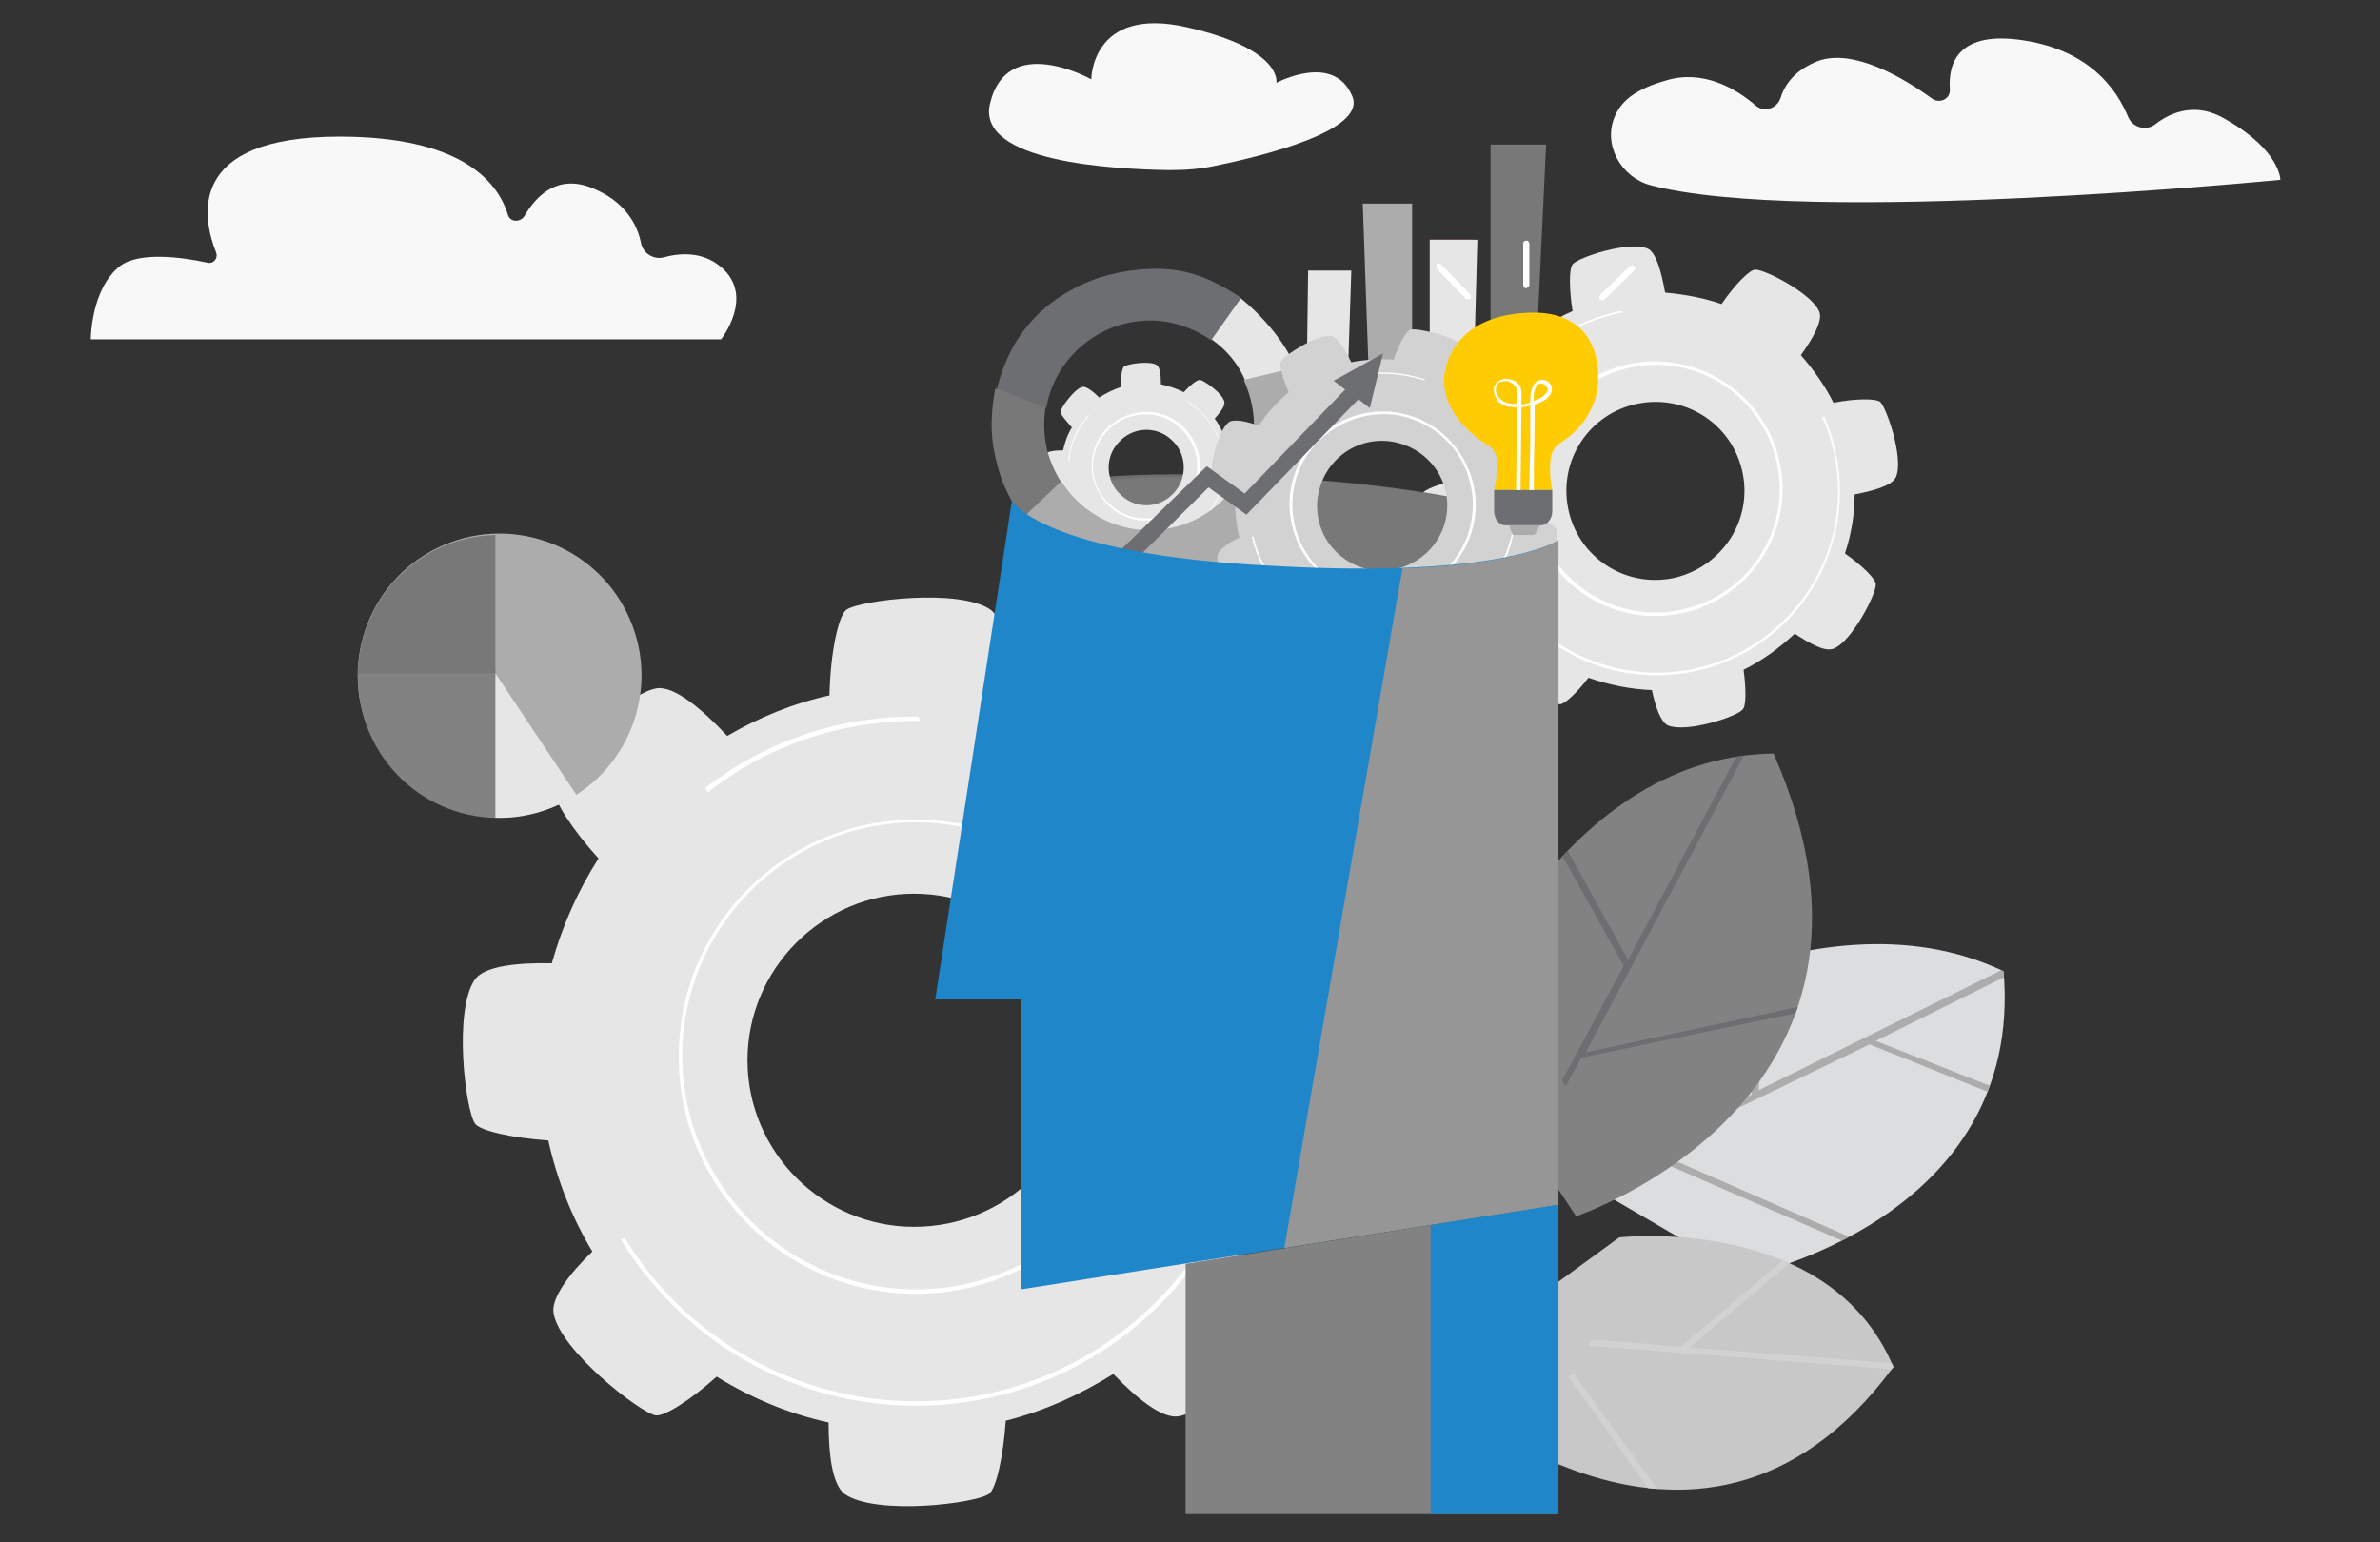
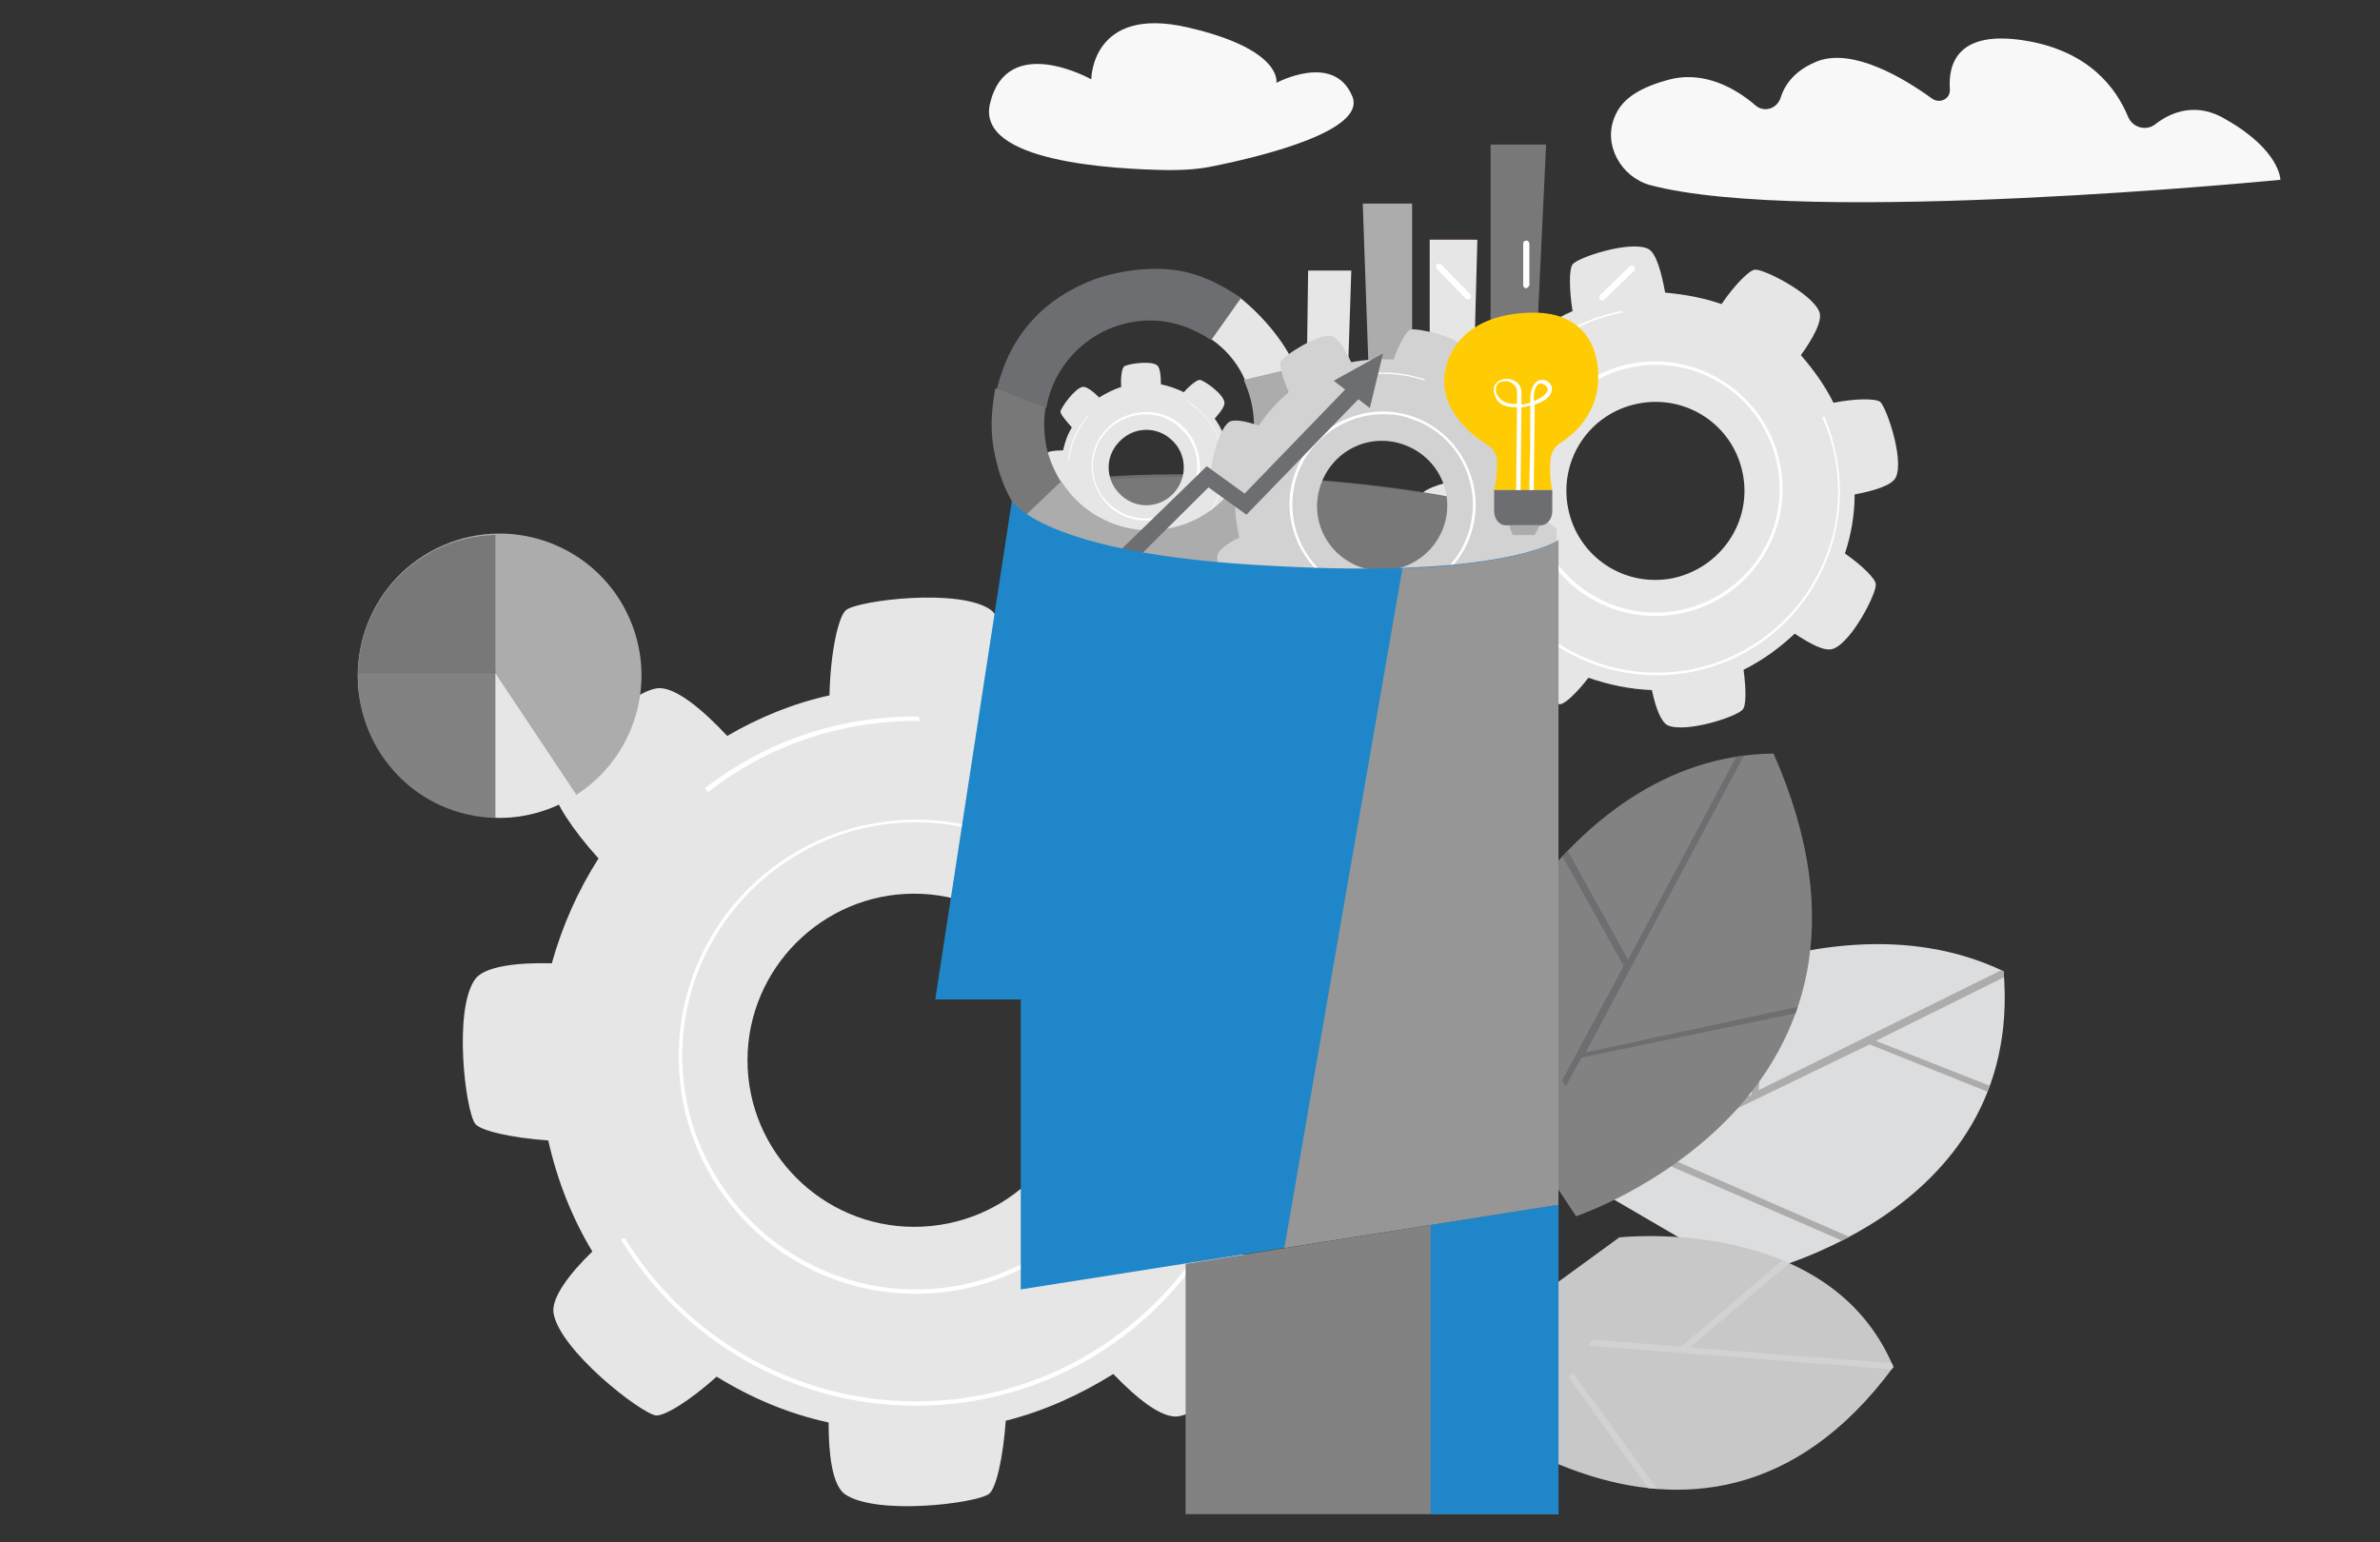
<svg xmlns="http://www.w3.org/2000/svg" xmlns:xlink="http://www.w3.org/1999/xlink" version="1.1" id="Layer_1" x="0px" y="0px" viewBox="0 0 270 175" style="enable-background:new 0 0 270 175;" xml:space="preserve">
  <rect x="0" y="0" width="270" height="175" fill="#333333" stroke="none" />
  <style type="text/css">
	.st0{fill:none;}
	.st1{fill:#F8F8F8;}
	.st2{fill:#E6E6E6;}
	.st3{fill:#FFFFFF;}
	.st4{fill:#DCDDDE;}
	.st5{clip-path:url(#SVGID_3_);fill:#ACACAC;}
	.st6{fill:#C8C8C8;}
	.st7{clip-path:url(#SVGID_7_);fill:#D2D2D2;}
	.st8{clip-path:url(#SVGID_9_);fill:#D2D2D2;}
	.st9{fill:#828282;}
	.st10{clip-path:url(#SVGID_11_);fill:#6D6E71;}
	.st11{fill:#ACACAC;}
	.st12{fill:#EA5768;}
	.st13{fill:#787878;}
	.st14{fill:#6D6E71;}
	.st15{fill:#D2D2D2;}
	.st16{fill:#1F87C9;}
	.st17{fill:#969696;}
	.st18{fill:#FFCC04;}
</style>
-   <rect class="st0" width="270" height="175" />
  <rect class="st0" width="270" height="175" />
  <rect class="st0" width="270" height="175" />
  <rect class="st0" width="270" height="175" />
  <g>
    <path class="st1" d="M258.7,20.4c0,0-53.9,5.3-71.5,0.6c-3.3-0.9-5.4-4.6-4-7.8c0.7-1.7,2.3-3.1,5.9-4.1c4.1-1.2,7.8,0.9,10.1,2.9   c1,0.8,2.4,0.3,2.8-0.9c0.5-1.6,1.7-3.2,4.3-4.2c4-1.4,9.6,1.9,12.9,4.3c0.9,0.6,2.1,0,2-1.1c-0.2-3,1-6.7,8.5-5.5   c7.4,1.2,10.4,5.5,11.7,8.6c0.5,1.3,2.1,1.7,3.1,0.9c1.8-1.4,4.7-2.6,8.1-0.5C258.7,17.1,258.7,20.4,258.7,20.4z" />
    <g>
      <path class="st2" d="M154.4,111.3c-0.7-0.9-4.9-1.8-9.8-1.9c-1.1-4-2.7-7.8-4.9-11.3c3.1-2.9,6.1-6.2,5.7-8.3    c-0.7-4.2-9.8-11.3-11.6-11.6c-1.1-0.1-4.9,2.3-8.4,5.7c-3.5-2.1-7.2-3.7-11.2-4.7c0.2-4.2-0.1-8.7-1.8-10    c-3.5-2.5-14.9-1.1-16.4,0c-0.9,0.7-1.8,4.9-1.9,9.7c-4.1,0.9-8,2.5-11.6,4.6c-2.8-3-6-5.7-8-5.4c-4.2,0.7-11.3,9.8-11.6,11.6    c-0.1,1.1,2,4.4,5,7.7c-2.3,3.6-4.1,7.6-5.3,11.9c-3.8-0.1-7.6,0.3-8.7,1.8c-2.5,3.5-1.1,14.9,0,16.4c0.6,0.8,4.1,1.6,8.3,1.9    c1,4.5,2.7,8.8,5,12.6c-2.6,2.5-4.7,5.3-4.4,7c0.7,4.2,9.8,11.3,11.6,11.6c1,0.1,3.9-1.7,6.9-4.4c3.9,2.4,8.1,4.2,12.7,5.2    c0,3.6,0.4,7,1.8,8.1c3.5,2.5,14.9,1.1,16.4,0c0.8-0.6,1.6-4.1,1.9-8.3c4.4-1.1,8.5-3,12.2-5.3c2.6,2.7,5.5,5.1,7.4,4.8    c4.2-0.7,11.3-9.8,11.6-11.6c0.1-1.1-2-4.4-5.1-7.7c2.1-3.7,3.7-7.7,4.6-11.9c4.1,0.1,8.2-0.2,9.4-1.8    C156.9,124.2,155.5,112.8,154.4,111.3z M103.7,139.2c-10.4,0-18.9-8.5-18.9-18.9c0-10.4,8.5-18.9,18.9-18.9    c10.4,0,18.9,8.5,18.9,18.9C122.7,130.8,114.2,139.2,103.7,139.2z" />
      <g>
        <path class="st3" d="M103.9,146.8C89,146.8,77,134.7,77,119.9C77,105,89,93,103.9,93c14.8,0,26.9,12.1,26.9,26.9     C130.8,134.7,118.7,146.8,103.9,146.8z M103.9,93.3c-14.6,0-26.5,11.9-26.5,26.5c0,14.6,11.9,26.5,26.5,26.5     c14.6,0,26.5-11.9,26.5-26.5C130.4,105.3,118.5,93.3,103.9,93.3z" />
      </g>
      <g>
        <path class="st3" d="M142.1,112.1c-0.2,0-0.4,0-0.5-0.1c0.6,2.7,0.9,5.5,0.9,8.4c0,21.3-17.3,38.6-38.6,38.6     c-13.9,0-26.2-7.4-33-18.5c0,0,0,0,0,0c-0.2,0-0.3,0.1-0.5,0.1c6.9,11.3,19.3,18.9,33.5,18.9c21.6,0,39.1-17.5,39.1-39.1     C143,117.5,142.7,114.8,142.1,112.1z" />
        <path class="st3" d="M80.3,89.9c6.5-5.1,14.7-8.1,23.6-8.1c0.2,0,0.3,0,0.5,0c-0.1-0.2-0.1-0.3-0.2-0.5c-0.1,0-0.2,0-0.4,0     c-9,0-17.2,3-23.8,8.1C80.1,89.6,80.2,89.7,80.3,89.9z" />
      </g>
    </g>
    <g>
      <g>
        <path class="st2" d="M213.3,45.6c-0.5-0.4-2.8-0.4-5.3,0.1c-1-2-2.3-3.8-3.7-5.4c1.3-1.8,2.5-3.9,2.1-4.9     c-0.8-2.1-6.3-4.9-7.3-4.8c-0.6,0-2.3,1.7-3.8,3.9c-2-0.7-4.2-1.1-6.4-1.3c-0.4-2.2-1-4.6-2-5c-2.1-0.9-7.9,1-8.5,1.8     c-0.4,0.5-0.4,2.8,0,5.3c-2.1,0.9-3.9,2.2-5.6,3.6c-1.8-1.3-3.7-2.4-4.7-2c-2.1,0.8-4.9,6.3-4.8,7.3c0,0.6,1.5,2.1,3.5,3.5     c-0.8,2.1-1.3,4.4-1.5,6.8c-2,0.4-3.9,1-4.3,1.9c-0.9,2.1,1,7.9,1.8,8.5c0.4,0.4,2.3,0.4,4.5,0.1c1,2.2,2.4,4.3,4,6     c-1.1,1.6-1.9,3.3-1.6,4.1c0.8,2.1,6.3,4.9,7.3,4.8c0.5,0,1.9-1.3,3.2-3c2.3,0.8,4.7,1.3,7.2,1.4c0.4,1.9,1,3.6,1.8,4     c2.1,0.9,7.9-1,8.5-1.8c0.4-0.4,0.4-2.3,0.1-4.5c2.2-1.1,4.1-2.5,5.8-4.1c1.7,1.1,3.4,2.1,4.4,1.7c2.1-0.8,4.9-6.3,4.8-7.3     c0-0.6-1.5-2.1-3.5-3.5c0.7-2.1,1.1-4.4,1.1-6.7c2.1-0.4,4.3-1,4.7-2C216,52,214,46.2,213.3,45.6z M189.8,65.6     c-5.5,1.1-10.8-2.4-11.9-7.9c-1.1-5.5,2.4-10.8,7.9-11.9c5.5-1.1,10.8,2.4,11.9,7.9C198.8,59.1,195.3,64.4,189.8,65.6z" />
      </g>
      <g>
        <path class="st3" d="M190.7,69.6c-7.8,1.6-15.4-3.4-17.1-11.2c-1.6-7.8,3.4-15.4,11.2-17.1c7.8-1.6,15.5,3.4,17.1,11.2     C203.6,60.3,198.5,68,190.7,69.6z M185,41.7c-7.6,1.6-12.5,9-10.9,16.6c1.6,7.6,9,12.5,16.6,10.9c7.6-1.6,12.5-9,10.9-16.6     C200,45,192.6,40.1,185,41.7z" />
      </g>
      <g>
        <path class="st3" d="M207,47.3c-0.1,0-0.2,0-0.3,0c0.6,1.3,1.1,2.8,1.4,4.3c2.3,11.1-4.9,22-16,24.3c-7.3,1.5-14.5-1.1-19.2-6.1     c0,0,0,0,0,0c-0.1,0-0.2,0.1-0.3,0.1c4.8,5.2,12.1,7.8,19.5,6.3c11.3-2.3,18.5-13.4,16.2-24.6C208,50,207.5,48.6,207,47.3z" />
        <path class="st3" d="M172.3,42.3c2.9-3.3,6.8-5.8,11.5-6.8c0.1,0,0.2,0,0.3,0c-0.1-0.1-0.1-0.2-0.1-0.2c-0.1,0-0.1,0-0.2,0     c-4.7,1-8.7,3.4-11.6,6.8C172.2,42.2,172.2,42.2,172.3,42.3z" />
      </g>
    </g>
    <g>
      <g>
        <g>
          <path id="SVGID_6_" class="st4" d="M178.8,133.6l19.2,11.2c0,0,31.7-6.4,29.3-34.6c-21.8-10.4-48.8,8.9-48.8,8.9L178.8,133.6z" />
        </g>
        <g>
          <defs>
            <path id="SVGID_1_" d="M178.8,133.6l19.2,11.2c0,0,31.7-6.4,29.3-34.6c-21.8-10.4-48.8,8.9-48.8,8.9L178.8,133.6z" />
          </defs>
          <clipPath id="SVGID_3_">
            <use xlink:href="#SVGID_1_" style="overflow:visible;" />
          </clipPath>
          <path class="st5" d="M187.3,130.5l23.1,10.1l-0.9,0.4l-23-10l-3.3,1.7c-0.2-0.3-0.3-0.3-0.3-0.5c0.1-0.1-0.1-0.2-0.1-0.2      l15.9-7.8l1.4-15.1l0.8-0.5l-1.4,15.1l27.7-13.7l0.7,0.6l-15.1,7.5l13.2,5.2l-0.2,0.7l-13.7-5.5L187.3,130.5z" />
        </g>
      </g>
      <g>
        <g>
          <g>
            <path id="SVGID_4_" class="st6" d="M161.6,156.5c0,0,30.7,29.1,53.2-1.4c-7.3-17.4-31.1-14.7-31.1-14.7L161.6,156.5z" />
          </g>
          <g>
            <defs>
              <path id="SVGID_5_" d="M161.6,156.5c0,0,30.7,29.1,53.2-1.4c-7.3-17.4-31.1-14.7-31.1-14.7L161.6,156.5z" />
            </defs>
            <clipPath id="SVGID_7_">
              <use xlink:href="#SVGID_5_" style="overflow:visible;" />
            </clipPath>
            <path class="st7" d="M180.8,152l9.9,0.8l12-10.2l0.9,0.2l-11.9,10.1l23.4,1.8l-0.1,0.7l-34.7-2.7       C180.3,152.6,180.3,152.3,180.8,152z" />
          </g>
          <g>
            <defs>
              <path id="SVGID_8_" d="M161.6,156.5c0,0,30.7,29.1,53.2-1.4c-7.3-17.4-31.1-14.7-31.1-14.7L161.6,156.5z" />
            </defs>
            <clipPath id="SVGID_9_">
              <use xlink:href="#SVGID_8_" style="overflow:visible;" />
            </clipPath>
            <path class="st8" d="M178.4,155.7l10.3,14.2l-1.1-0.2l-9.7-13.5C178.2,156.1,178.4,155.8,178.4,155.7z" />
          </g>
        </g>
        <g>
          <g>
            <path id="SVGID_2_" class="st9" d="M178.8,138c0,0,39.7-13.3,22.4-52.5c-24.9,0.3-36.3,31.5-36.3,31.5L178.8,138z" />
          </g>
          <g>
            <defs>
              <path id="SVGID_10_" d="M178.8,138c0,0,39.7-13.3,22.4-52.5c-24.9,0.3-36.3,31.5-36.3,31.5L178.8,138z" />
            </defs>
            <clipPath id="SVGID_11_">
              <use xlink:href="#SVGID_10_" style="overflow:visible;" />
            </clipPath>
            <path class="st10" d="M177.5,95.9l7.2,13l13.1-24.6l0.6,0.4l-18.5,34.7l24.7-5.3l-0.1,0.7l-25.1,5.2l-1.8,3.3       c-0.1-0.2-0.2-0.5-0.4-0.7l7-13l0,0L177,96.7L177.5,95.9z" />
          </g>
        </g>
      </g>
    </g>
    <g>
      <polygon class="st2" points="152.8,45.9 148.2,45.9 148.4,30.7 153.3,30.7   " />
      <polygon class="st11" points="160.2,45.9 155.4,45.9 154.6,23.1 160.2,23.1   " />
      <rect x="162.2" y="27.2" class="st12" width="4.9" height="18.7" />
      <polygon class="st2" points="167.1,45.9 162.2,45.9 162.2,27.2 167.6,27.2   " />
      <polygon class="st13" points="174,45.9 169.1,45.9 169.1,16.4 175.4,16.4   " />
    </g>
    <g>
      <path class="st14" d="M176.5,61.1c-0.2,2.8-14.2,8.5-31.4,7.4c-17.2-1-29.3-8.7-29.1-11.5c0.2-2.8,12.5-3.8,29.7-2.8    S176.6,58.4,176.5,61.1z" />
      <path class="st13" d="M134.8,54.1c-4.1,0-7.8,0.2-11,0.5c-5.5,0.6-8.9,1.6-8.9,2.8c-0.1,1.2,2.9,3.6,8.6,6    c3.7,1.6,11.5,4.3,21.6,4.9c10.2,0.6,18.1-1.2,22-2.3c5.9-1.7,9.3-3.8,9.4-5l0,0l-0.2,0c0.1-2.3-12.1-5.6-30.6-6.7    C141.9,54.2,138.3,54.1,134.8,54.1z" />
    </g>
    <g>
      <g>
        <path class="st2" d="M136.1,43.1c-0.3,0-1.1,0.6-1.8,1.4c-0.8-0.4-1.7-0.7-2.6-0.9c0-1-0.1-2-0.5-2.2c-0.8-0.5-3.4-0.1-3.7,0.2     c-0.2,0.2-0.4,1.2-0.3,2.3c-0.9,0.3-1.7,0.7-2.5,1.2c-0.7-0.7-1.5-1.3-1.9-1.2c-0.9,0.2-2.4,2.3-2.5,2.8c0,0.3,0.6,1,1.3,1.8     c-0.5,0.8-0.8,1.7-1,2.6c-0.9,0-1.9,0.1-2.1,0.5c-0.5,0.8-0.1,3.4,0.2,3.7c0.2,0.2,1,0.3,2.1,0.3c0.3,0.9,0.7,1.9,1.2,2.7     c-0.6,0.6-1.1,1.3-1,1.7c0.2,0.9,2.3,2.4,2.8,2.5c0.2,0,0.9-0.4,1.6-1.1c0.9,0.5,1.9,0.9,2.9,1.1c0,0.8,0.2,1.6,0.5,1.8     c0.8,0.5,3.4,0.1,3.7-0.2c0.2-0.1,0.3-0.9,0.3-1.8c1-0.3,1.9-0.7,2.8-1.3c0.6,0.5,1.2,1,1.6,0.9c0.9-0.2,2.4-2.3,2.5-2.8     c0-0.2-0.4-0.9-1.1-1.6c0.5-0.9,0.8-1.9,0.9-2.9c0.9,0,1.7-0.2,1.9-0.5c0.5-0.8,0.1-3.4-0.2-3.7c-0.2-0.2-1-0.3-2.1-0.3     c-0.3-0.9-0.7-1.8-1.3-2.6c0.6-0.7,1.2-1.4,1.1-1.9C138.7,44.6,136.5,43.1,136.1,43.1z M133.2,55.9c-1.6,1.8-4.3,1.9-6,0.3     c-1.8-1.6-1.9-4.3-0.3-6c1.6-1.8,4.3-1.9,6-0.3C134.6,51.4,134.8,54.1,133.2,55.9z" />
      </g>
      <g>
        <path class="st3" d="M134.6,57c-2.3,2.5-6.2,2.8-8.7,0.5c-2.5-2.3-2.8-6.2-0.5-8.7c2.3-2.5,6.2-2.8,8.7-0.5S136.8,54.5,134.6,57z      M125.5,49c-2.2,2.4-2,6.2,0.5,8.3c2.4,2.2,6.2,2,8.3-0.5c2.2-2.4,2-6.2-0.5-8.3C131.5,46.3,127.7,46.6,125.5,49z" />
      </g>
      <g>
        <path class="st3" d="M134.4,45.3C134.4,45.3,134.3,45.4,134.4,45.3c0.5,0.4,1,0.8,1.5,1.2c3.6,3.2,3.9,8.7,0.7,12.3     c-2.1,2.3-5.2,3.3-8.1,2.8c0,0,0,0,0,0c0,0,0,0.1-0.1,0.1c2.9,0.6,6.1-0.4,8.2-2.8c3.3-3.6,3-9.2-0.7-12.5     C135.5,46,134.9,45.6,134.4,45.3z" />
        <path class="st3" d="M121.3,52.4c0.1-1.9,0.9-3.7,2.2-5.2c0,0,0.1-0.1,0.1-0.1c0,0-0.1,0-0.1,0c0,0,0,0-0.1,0.1     c-1.4,1.5-2.1,3.4-2.2,5.2C121.3,52.3,121.3,52.3,121.3,52.4z" />
      </g>
    </g>
    <g>
      <path class="st13" d="M113.1,52.6c0.7,2.9,2.2,5.5,4.1,7.6c0.7-2,2-3.7,4-4.4c-1.1-1.3-1.9-2.9-2.4-4.7c-0.7-3-0.3-6,1-8.5    c-0.4,0-0.7,0-1.1-0.1c-0.2-0.1-0.4-0.1-0.7-0.2c-0.4,0.3-0.8,0.6-1.2,0.9c-0.3,0.2-0.6,0.6-0.9,0.8c0,0,0,0,0,0    c-0.1,0.1-0.2,0.2-0.3,0.3c-0.9,0.9-1.6-0.3-2.7-0.2C112.2,48.1,112.5,50.3,113.1,52.6z" />
      <path class="st2" d="M137.9,34.4c0,0-0.1,0-0.1-0.1c0,0,0,0,0,0c-0.1,0.4-0.1,0.7-0.1,1.1c0,0.2,0,0.3,0,0.5c0,0,0,0,0,0    c0,0.5,0,0.9-0.1,1.4c0,0.4-0.1,0.8-0.3,1.1c1.9,1.3,3.4,3.1,4.2,5.4c1.3-0.7,2.7-1.1,4.2-1.4c0.5-0.1,1-0.2,1.5-0.1    c-1.1-3.2-4-6.5-6.5-8.5C139.6,34.3,139.1,34.9,137.9,34.4z" />
      <path class="st11" d="M141.1,43.1c0.3,0.7,0.6,1.5,0.8,2.3c1.6,6.4-2.3,12.8-8.6,14.4c-5.1,1.3-10.3-1-12.9-5.2l-4.4,4.2    c4.5,6,10.8,8.3,18.7,6.8c9.6-2.4,15.4-12.1,13-21.6c-0.2-0.8-0.5-1.6-0.7-2.3L141.1,43.1z" />
      <path class="st14" d="M113.1,44.1l5.6,2.2c0.8-4.9,4.8-9,10-9.8c3.2-0.5,6.2,0.4,8.7,2.1l3.4-4.8c-3.6-2.4-6.3-3.3-9.7-3.3    c-2.3,0-4.5,0.4-6.7,1.1C118.4,33.8,114.6,38,113.1,44.1z" />
    </g>
    <g>
      <g>
        <path class="st15" d="M176.6,60.1c-0.1-0.4-1.6-1.3-3.4-1.9c0.1-1.6-0.1-3.2-0.4-4.8c1.5-0.7,3-1.6,3.1-2.4     c0.2-1.6-2.3-5.4-2.9-5.7c-0.4-0.2-2.1,0.3-3.8,1.1c-1-1.2-2.2-2.2-3.6-3.1c0.6-1.6,1-3.3,0.5-3.9c-1-1.3-5.4-2.2-6.1-2     c-0.4,0.1-1.3,1.6-1.9,3.4c-1.6-0.1-3.3,0-4.8,0.3c-0.7-1.4-1.5-2.8-2.3-3c-1.6-0.2-5.4,2.3-5.7,2.9c-0.2,0.4,0.2,1.9,0.9,3.5     c-1.3,1.1-2.4,2.3-3.4,3.8c-1.4-0.5-2.8-0.8-3.4-0.4c-1.3,1-2.2,5.4-2,6.1c0.1,0.4,1.3,1.1,2.8,1.7c-0.2,1.8,0,3.6,0.4,5.3     c-1.3,0.6-2.4,1.4-2.5,2.1c-0.2,1.6,2.3,5.4,2.9,5.7c0.3,0.2,1.6-0.1,3.1-0.8c1.1,1.3,2.5,2.5,4.1,3.4c-0.4,1.3-0.7,2.7-0.3,3.2     c1,1.3,5.4,2.2,6.1,2c0.4-0.1,1.1-1.3,1.7-2.9c1.8,0.1,3.5-0.1,5.2-0.5c0.7,1.3,1.4,2.5,2.2,2.7c1.6,0.2,5.4-2.3,5.7-2.9     c0.2-0.4-0.2-1.9-1-3.5c1.2-1.1,2.3-2.4,3.1-3.9c1.5,0.5,3.1,0.9,3.7,0.4C176,65.2,176.8,60.8,176.6,60.1z M154.5,64.4     c-3.9-1.3-6-5.4-4.7-9.3c1.3-3.9,5.4-6,9.3-4.7c3.9,1.3,6,5.4,4.7,9.3C162.5,63.5,158.4,65.6,154.5,64.4z" />
      </g>
      <g>
        <path class="st3" d="M156.8,67.8c-1.1,0-2.2-0.2-3.2-0.5c-5.5-1.8-8.6-7.8-6.8-13.3c1.8-5.5,7.8-8.6,13.3-6.8     c5.5,1.8,8.6,7.8,6.8,13.3l0,0C165.5,64.9,161.3,67.8,156.8,67.8z M156.9,47c-4.3,0-8.4,2.8-9.8,7.1c-1.7,5.4,1.2,11.2,6.6,12.9     c5.4,1.7,11.2-1.2,12.9-6.6l0.1,0l-0.1,0c1.7-5.4-1.2-11.2-6.6-12.9C159,47.1,157.9,47,156.9,47z" />
      </g>
      <g>
-         <path class="st3" d="M172,58.9c-0.1,0-0.1-0.1-0.2-0.1c-0.1,1.1-0.3,2.1-0.7,3.2c-2.6,7.9-11,12.2-18.9,9.7     c-5.2-1.7-8.8-5.9-10-10.8c0,0,0,0,0,0c-0.1,0-0.1,0-0.2,0c1.2,5,4.9,9.3,10.1,11c8,2.6,16.6-1.8,19.2-9.8     C171.6,61,171.9,60,172,58.9z" />
        <path class="st3" d="M151.7,43.3c3-1.1,6.4-1.2,9.7-0.2c0.1,0,0.1,0,0.2,0.1c0-0.1,0-0.1,0-0.2c0,0-0.1,0-0.1,0     c-3.3-1.1-6.8-0.9-9.8,0.2C151.7,43.1,151.7,43.2,151.7,43.3z" />
      </g>
    </g>
    <g>
      <g>
        <polygon class="st14" points="151.3,43.2 152.6,44.2 141.2,56 136.9,52.9 122.4,67 123,69.3 137.1,55.3 141.4,58.4 154.1,45.3      155.4,46.3 156.9,40.1    " />
      </g>
    </g>
    <path class="st16" d="M176.8,61.3v75.4l-61,9.6v-32.9h-9.7l8.7-56.6c0,0,3.3,6.1,29.5,7.4C170.5,65.7,176.8,61.3,176.8,61.3z" />
    <path class="st17" d="M159.1,64.5l-13.4,77.1l31.1-4.9V61.3C176.8,61.3,173,64,159.1,64.5z" />
    <polygon class="st9" points="134.5,143.4 134.5,171.8 176.8,171.8 176.8,136.7  " />
    <polygon class="st16" points="162.3,139 162.3,171.8 176.8,171.8 176.8,136.7  " />
    <g>
      <g>
        <ellipse transform="matrix(0.917 -0.398 0.398 0.917 -25.841 28.87)" class="st11" cx="56.7" cy="76.7" rx="16.1" ry="16.1" />
        <path class="st2" d="M56.2,76.4l9.2,13.8c-2.5,1.6-5.5,2.6-8.7,2.6c-8.9,0-16.1-16.3-16.1-16.4H56.2z" />
        <path class="st9" d="M56.2,76v16.8c-8.7-0.2-15.6-7.3-15.6-16.1c0-0.2,0-0.5,0-0.7H56.2z" />
        <path class="st13" d="M40.6,76.4c0.2-8.6,7-15.5,15.6-15.7v15.7H40.6z" />
      </g>
    </g>
    <g>
      <g>
        <g>
          <path class="st18" d="M176.1,55.6l-6.6,0c0,0,0.5-2,0.3-3.6c-0.1-0.6-0.4-1.1-0.9-1.4c-6.5-4.1-4.9-8.7-4.9-8.7s0.7-5.9,9-6.4      c8.9-0.6,8.3,7.3,8.3,7.3s0.4,4.4-4.2,7.4c-0.7,0.4-1.1,1.1-1.2,1.9C175.7,54.1,176.1,55.6,176.1,55.6z" />
          <path class="st14" d="M169.5,55.6l0,2.4c0,0.9,0.6,1.6,1.3,1.6l4,0c0.7,0,1.3-0.7,1.3-1.6l0-2.4L169.5,55.6z" />
          <polygon class="st11" points="171.2,59.6 171.6,60.7 174.1,60.7 174.7,59.6     " />
          <g>
            <path class="st3" d="M171.8,46.2c0.1,0,0.2,0,0.3,0l-0.1,9.4l0.5,0l0.1-9.4c0.3,0,0.7-0.1,1-0.2c0,0.2,0,0.4,0,0.5       c0,1,0,2.1,0,3.1c0,2-0.1,4-0.1,6l0.5,0c0-3.2,0.1-6.5,0.1-9.7c0.6-0.2,1.1-0.4,1.5-0.8c1.5-1.5-1.1-3.1-1.8-1       c-0.2,0.5-0.2,1-0.2,1.6c-0.3,0.1-0.7,0.2-1,0.2c0,0,0-0.9,0-1.4c0-0.3-0.1-0.6-0.3-0.9c-1.2-1.3-3.6-0.4-2.6,1.5       C170,45.9,170.9,46.2,171.8,46.2z M174,44.8c0-0.2,0.3-2,1.4-1c0.1,0.1,0.2,0.3,0.2,0.4c-0.1,0.6-1,1.1-1.6,1.3       C174,45.2,174,45,174,44.8z M170.1,43.4c0.8-0.4,1.4,0,1.7,0.3c0.2,0.2,0.3,0.4,0.3,0.7l0,1.4c-0.8,0.1-1.7-0.1-2.2-0.9       C169.6,44.5,169.6,43.7,170.1,43.4z" />
          </g>
        </g>
        <g>
          <path class="st3" d="M181.5,34c-0.1-0.1-0.1-0.4,0-0.5l3.4-3.3c0.1-0.1,0.4-0.1,0.5,0c0.1,0.1,0.1,0.4,0,0.5L182,34      C181.9,34.1,181.7,34.1,181.5,34z" />
        </g>
        <g>
          <path class="st3" d="M166.8,33.9c0.1-0.1,0.1-0.4,0-0.5l-3.3-3.4c-0.1-0.1-0.4-0.1-0.5,0c-0.1,0.1-0.1,0.4,0,0.5l3.3,3.4      C166.4,34,166.6,34,166.8,33.9z" />
        </g>
        <g>
          <path class="st3" d="M173.1,32.7c-0.2,0-0.3-0.2-0.3-0.4l0-4.7c0-0.2,0.2-0.3,0.4-0.3c0.2,0,0.3,0.2,0.3,0.4l0,4.7      C173.4,32.5,173.3,32.7,173.1,32.7z" />
        </g>
      </g>
    </g>
-     <path class="st1" d="M10.3,38.5h71.5c0,0,3.9-4.9,0-8.2c-2.1-1.8-4.7-1.6-6.5-1.1c-1.2,0.3-2.4-0.5-2.6-1.7c-0.4-2-1.8-4.7-5.6-6.2   c-3.8-1.5-6.2,0.8-7.6,3.2c-0.5,0.8-1.7,0.7-1.9-0.2c-1.2-3.8-5.4-8.8-19.1-8.8c-17.5,0-15.5,9.3-14,13.1c0.3,0.7-0.3,1.4-1,1.2   c-2.7-0.6-7.7-1.3-9.9,0.4C10.3,32.8,10.3,38.5,10.3,38.5z" />
    <path class="st1" d="M112.3,11.8c-1.5,6.6,14,7.4,20.3,7.5c1.8,0,3.5-0.1,5.3-0.5c5.4-1.1,17.2-4,15.5-7.9c-2.1-5-8.6-1.5-8.6-1.5   s0.8-3.8-10.1-6.3c-10.9-2.5-10.9,5.9-10.9,5.9S114.2,3.6,112.3,11.8z" />
  </g>
</svg>